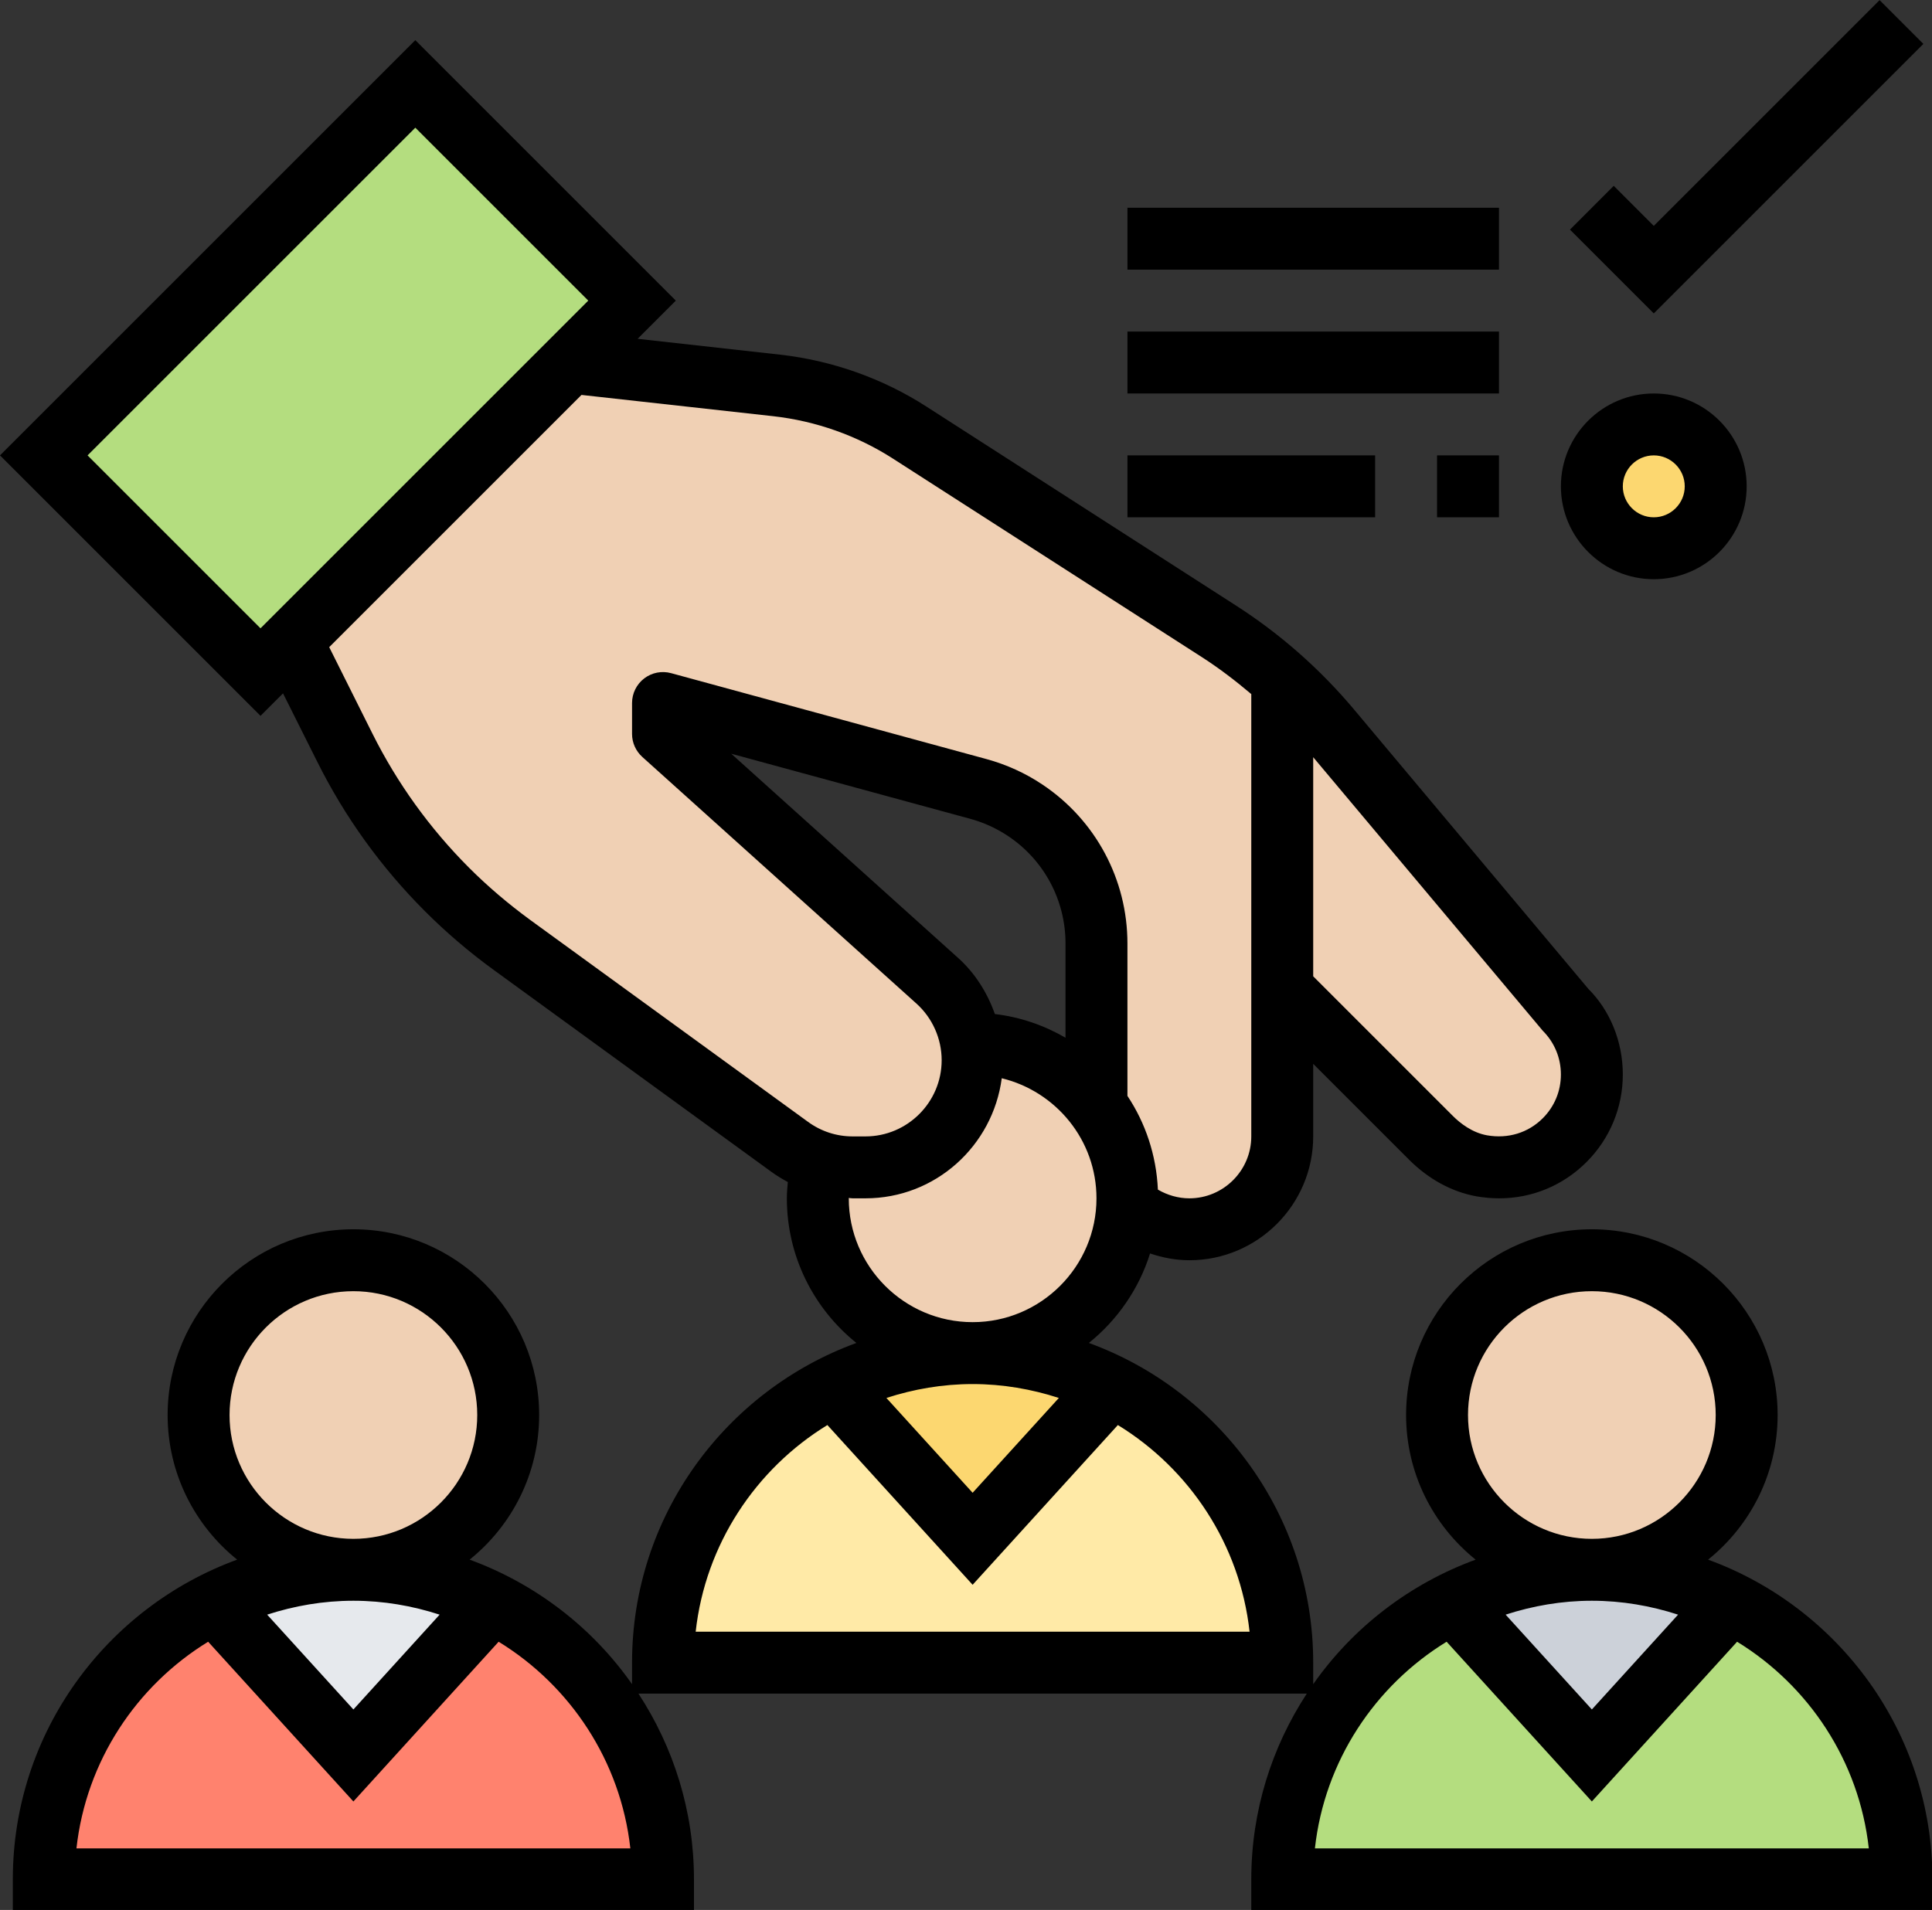
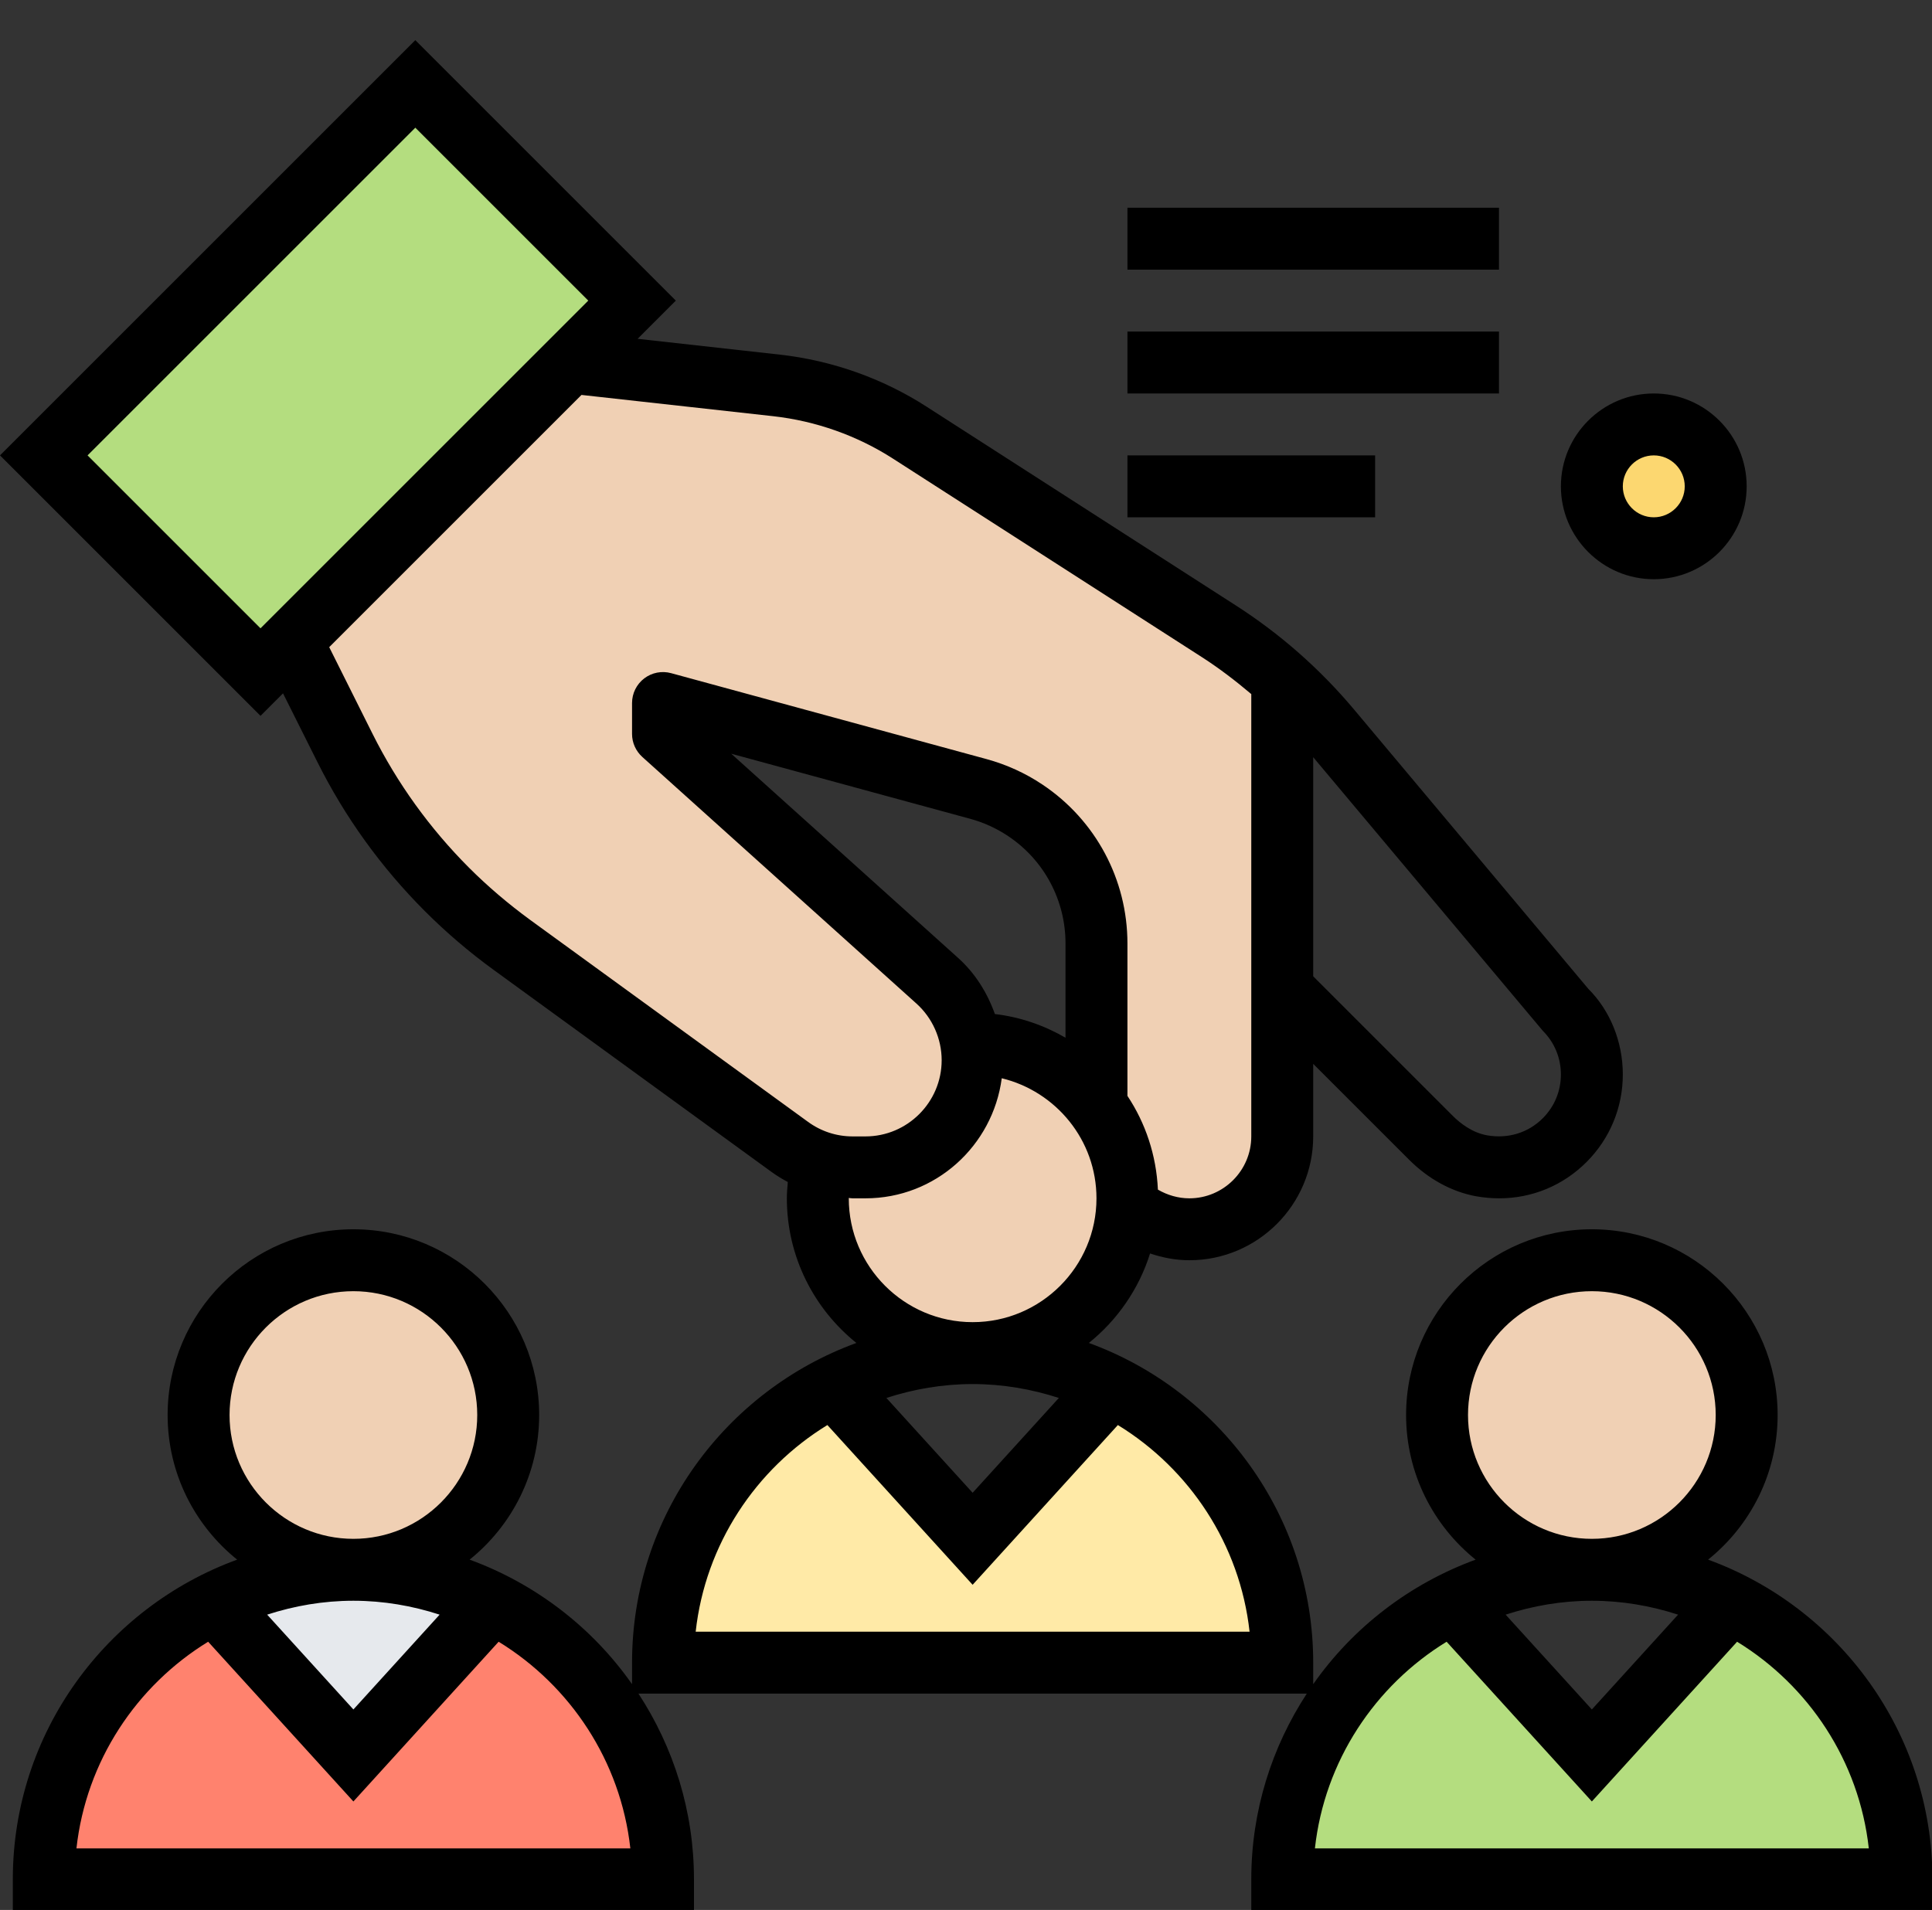
<svg xmlns="http://www.w3.org/2000/svg" height="61.7" preserveAspectRatio="xMidYMid meet" version="1.0" viewBox="0.0 0.0 62.4 61.7" width="62.4" zoomAndPan="magnify">
  <rect x="0.0" y="0.0" width="62.4" height="61.7" fill="#333333" stroke="none" />
  <defs>
    <clipPath id="a">
      <path d="M 0 1 L 62.41 1 L 62.41 61.711 L 0 61.711 Z M 0 1" />
    </clipPath>
    <clipPath id="b">
      <path d="M 50 0 L 62.41 0 L 62.41 11 L 50 11 Z M 50 0" />
    </clipPath>
  </defs>
  <g>
    <g id="change1_1">
      <path d="M 15.895 51.781 L 11.414 56.711 L 6.934 51.781 C 8.285 51.09 9.805 50.711 11.414 50.711 C 13.023 50.711 14.543 51.09 15.895 51.781" fill="#e6e9ed" />
    </g>
    <g id="change2_1">
      <path d="M 21.414 60.711 L 1.414 60.711 C 1.414 57.949 2.535 55.449 4.344 53.641 C 5.094 52.891 5.973 52.25 6.934 51.781 L 11.414 56.711 L 15.895 51.781 C 19.164 53.41 21.414 56.801 21.414 60.711" fill="#ff826e" />
    </g>
    <g id="change3_1">
      <path d="M 35.895 44.781 C 39.164 46.41 41.414 49.801 41.414 53.711 L 21.414 53.711 C 21.414 50.949 22.535 48.449 24.344 46.641 C 25.094 45.891 25.973 45.25 26.934 44.781 L 31.414 49.711 L 35.895 44.781" fill="#ffeaa7" />
    </g>
    <g id="change4_1">
-       <path d="M 35.895 44.781 L 31.414 49.711 L 26.934 44.781 C 28.285 44.09 29.805 43.711 31.414 43.711 C 33.023 43.711 34.543 44.09 35.895 44.781" fill="#fcd770" />
-     </g>
+       </g>
    <g id="change5_1">
      <path d="M 61.414 60.711 L 41.414 60.711 C 41.414 57.949 42.535 55.449 44.344 53.641 C 45.094 52.891 45.973 52.25 46.934 51.781 L 51.414 56.711 L 55.895 51.781 C 59.164 53.41 61.414 56.801 61.414 60.711" fill="#b4dd7f" />
    </g>
    <g id="change6_1">
-       <path d="M 55.895 51.781 L 51.414 56.711 L 46.934 51.781 C 48.285 51.09 49.805 50.711 51.414 50.711 C 53.023 50.711 54.543 51.09 55.895 51.781" fill="#ccd1d9" />
-     </g>
+       </g>
    <g id="change7_1">
      <path d="M 51.414 40.711 C 54.172 40.711 56.414 42.949 56.414 45.711 C 56.414 48.469 54.172 50.711 51.414 50.711 C 48.656 50.711 46.414 48.469 46.414 45.711 C 46.414 42.949 48.656 40.711 51.414 40.711" fill="#f0d0b4" />
    </g>
    <g id="change7_2">
      <path d="M 31.414 33.711 C 33.043 33.711 34.504 34.5 35.414 35.711 C 36.043 36.539 36.414 37.578 36.414 38.711 C 36.414 38.789 36.414 38.871 36.406 38.941 C 36.285 41.59 34.094 43.711 31.414 43.711 C 28.656 43.711 26.414 41.469 26.414 38.711 C 26.414 38.32 26.465 37.93 26.543 37.559 C 26.863 37.66 27.195 37.711 27.535 37.711 L 27.953 37.711 C 28.914 37.711 29.773 37.32 30.406 36.699 C 31.023 36.07 31.414 35.211 31.414 34.25 C 31.414 34.07 31.406 33.891 31.363 33.719 L 31.414 33.711" fill="#f0d0b4" />
    </g>
    <g id="change7_3">
      <path d="M 11.414 40.711 C 14.172 40.711 16.414 42.949 16.414 45.711 C 16.414 48.469 14.172 50.711 11.414 50.711 C 8.656 50.711 6.414 48.469 6.414 45.711 C 6.414 42.949 8.656 40.711 11.414 40.711" fill="#f0d0b4" />
    </g>
    <g id="change5_2">
      <path d="M 20.414 9.711 L 8.414 21.711 L 1.414 14.711 L 13.414 2.711 L 20.414 9.711" fill="#b4dd7f" />
    </g>
    <g id="change7_4">
-       <path d="M 50.535 32.59 C 51.105 33.16 51.414 33.91 51.414 34.711 C 51.414 35.508 51.105 36.258 50.535 36.828 C 49.836 37.531 48.855 37.84 47.855 37.66 C 47.223 37.551 46.664 37.199 46.215 36.75 L 41.414 31.949 L 41.414 21.961 C 41.973 22.461 42.492 23 42.973 23.57 L 50.535 32.59" fill="#f0d0b4" />
-     </g>
+       </g>
    <g id="change7_5">
      <path d="M 30.406 36.699 C 29.773 37.32 28.914 37.711 27.953 37.711 L 27.535 37.711 C 27.195 37.711 26.863 37.66 26.543 37.559 C 26.172 37.461 25.824 37.281 25.504 37.051 L 16.535 30.52 C 15.785 29.98 15.086 29.379 14.434 28.73 C 13.094 27.391 11.984 25.852 11.133 24.148 L 9.414 20.711 L 18.414 11.711 L 25.086 12.449 C 26.613 12.621 28.094 13.141 29.383 13.98 L 39.363 20.391 C 40.094 20.859 40.773 21.379 41.414 21.961 L 41.414 36.711 C 41.414 38.371 40.074 39.711 38.414 39.711 C 37.645 39.711 36.934 39.422 36.406 38.941 C 36.414 38.871 36.414 38.789 36.414 38.711 C 36.414 37.578 36.043 36.539 35.414 35.711 L 35.414 30.48 C 35.414 28.75 34.555 27.129 33.113 26.18 C 32.656 25.871 32.145 25.641 31.605 25.488 L 21.414 22.711 L 21.414 23.711 L 30.266 31.68 C 30.863 32.219 31.242 32.941 31.363 33.719 C 31.406 33.891 31.414 34.07 31.414 34.25 C 31.414 35.211 31.023 36.07 30.406 36.699" fill="#f0d0b4" />
    </g>
    <g id="change4_2">
      <path d="M 53.414 13.711 C 54.516 13.711 55.414 14.609 55.414 15.711 C 55.414 16.809 54.516 17.711 53.414 17.711 C 52.312 17.711 51.414 16.809 51.414 15.711 C 51.414 14.609 52.312 13.711 53.414 13.711" fill="#fcd770" />
    </g>
    <g clip-path="url(#a)" id="change8_6">
      <path d="M 42.469 59.711 C 42.781 56.887 44.41 54.453 46.723 53.035 L 51.414 58.195 L 56.105 53.035 C 58.418 54.453 60.047 56.887 60.359 59.711 Z M 54.199 52.16 L 51.414 55.223 L 48.629 52.16 C 49.508 51.875 50.441 51.711 51.414 51.711 C 52.387 51.711 53.32 51.875 54.199 52.16 Z M 47.414 45.711 C 47.414 43.504 49.207 41.711 51.414 41.711 C 53.621 41.711 55.414 43.504 55.414 45.711 C 55.414 47.914 53.621 49.711 51.414 49.711 C 49.207 49.711 47.414 47.914 47.414 45.711 Z M 22.469 52.711 C 22.781 49.887 24.41 47.453 26.723 46.035 L 31.414 51.195 L 36.105 46.035 C 38.418 47.453 40.047 49.887 40.359 52.711 Z M 34.199 45.16 L 31.414 48.223 L 28.629 45.16 C 29.508 44.875 30.441 44.711 31.414 44.711 C 32.387 44.711 33.32 44.875 34.199 45.16 Z M 27.414 38.711 C 27.414 38.707 27.414 38.703 27.414 38.699 C 27.457 38.703 27.496 38.711 27.539 38.711 L 27.953 38.711 C 30.215 38.711 32.066 37.016 32.355 34.832 C 34.105 35.258 35.414 36.828 35.414 38.711 C 35.414 40.914 33.621 42.711 31.414 42.711 C 29.207 42.711 27.414 40.914 27.414 38.711 Z M 17.121 29.715 C 16.422 29.203 15.754 28.637 15.145 28.027 C 13.879 26.758 12.832 25.305 12.031 23.703 L 10.633 20.906 L 18.781 12.758 L 24.973 13.445 C 26.344 13.598 27.684 14.07 28.848 14.82 L 38.828 21.234 C 39.387 21.594 39.91 21.996 40.414 22.422 L 40.414 36.711 C 40.414 37.812 39.516 38.711 38.414 38.711 C 38.055 38.711 37.707 38.609 37.398 38.43 C 37.348 37.316 36.996 36.277 36.414 35.402 L 36.414 30.477 C 36.414 28.41 35.387 26.492 33.668 25.344 C 33.113 24.973 32.508 24.699 31.867 24.523 L 21.676 21.746 C 21.375 21.664 21.055 21.727 20.809 21.914 C 20.559 22.105 20.414 22.398 20.414 22.711 L 20.414 23.711 C 20.414 23.992 20.535 24.262 20.746 24.453 L 29.602 32.422 C 30.117 32.887 30.414 33.555 30.414 34.25 C 30.414 35.605 29.309 36.711 27.953 36.711 L 27.539 36.711 C 27.016 36.711 26.516 36.547 26.094 36.238 Z M 2.828 14.711 L 13.414 4.125 L 19 9.711 L 8.414 20.297 Z M 49.828 33.297 C 50.207 33.676 50.414 34.176 50.414 34.711 C 50.414 35.246 50.207 35.746 49.828 36.125 C 49.355 36.598 48.703 36.793 48.031 36.676 C 47.547 36.59 47.16 36.285 46.922 36.047 L 42.414 31.539 L 42.414 24.461 Z M 32.133 32.758 C 31.887 32.066 31.492 31.434 30.938 30.938 L 23.617 24.348 L 31.344 26.453 C 31.773 26.57 32.184 26.758 32.559 27.008 C 33.719 27.781 34.414 29.078 34.414 30.477 L 34.414 33.523 C 33.727 33.125 32.957 32.855 32.133 32.758 Z M 2.469 59.711 C 2.781 56.887 4.41 54.453 6.723 53.035 L 11.414 58.195 L 16.105 53.035 C 18.418 54.453 20.047 56.887 20.359 59.711 Z M 14.199 52.16 L 11.414 55.223 L 8.629 52.16 C 9.508 51.875 10.441 51.711 11.414 51.711 C 12.387 51.711 13.32 51.875 14.199 52.16 Z M 7.414 45.711 C 7.414 43.504 9.207 41.711 11.414 41.711 C 13.621 41.711 15.414 43.504 15.414 45.711 C 15.414 47.914 13.621 49.711 11.414 49.711 C 9.207 49.711 7.414 47.914 7.414 45.711 Z M 55.168 50.383 C 56.535 49.285 57.414 47.598 57.414 45.711 C 57.414 42.402 54.723 39.711 51.414 39.711 C 48.105 39.711 45.414 42.402 45.414 45.711 C 45.414 47.598 46.293 49.285 47.66 50.383 C 45.527 51.164 43.699 52.574 42.414 54.406 L 42.414 53.711 C 42.414 48.965 39.387 44.922 35.168 43.383 C 36.086 42.645 36.785 41.641 37.145 40.492 C 37.551 40.629 37.977 40.711 38.414 40.711 C 40.621 40.711 42.414 38.914 42.414 36.711 L 42.414 34.367 L 45.508 37.461 C 46.141 38.094 46.891 38.5 47.676 38.645 C 47.926 38.688 48.176 38.711 48.422 38.711 C 49.48 38.711 50.48 38.301 51.242 37.539 C 51.996 36.785 52.414 35.777 52.414 34.711 C 52.414 33.641 51.996 32.637 51.301 31.945 L 43.742 22.93 C 42.641 21.617 41.352 20.48 39.91 19.555 L 29.926 13.137 C 28.508 12.223 26.871 11.645 25.195 11.457 L 20.594 10.945 L 21.828 9.711 L 13.414 1.297 L 0 14.711 L 8.414 23.125 L 9.141 22.398 L 10.242 24.598 C 11.137 26.395 12.312 28.023 13.73 29.441 C 14.414 30.125 15.16 30.762 15.945 31.332 L 24.914 37.855 C 25.086 37.98 25.262 38.086 25.445 38.184 C 25.43 38.359 25.414 38.535 25.414 38.711 C 25.414 40.598 26.293 42.285 27.66 43.383 C 23.441 44.922 20.414 48.965 20.414 53.711 L 20.414 54.406 C 19.129 52.574 17.301 51.164 15.168 50.383 C 16.535 49.285 17.414 47.598 17.414 45.711 C 17.414 42.402 14.723 39.711 11.414 39.711 C 8.105 39.711 5.414 42.402 5.414 45.711 C 5.414 47.598 6.293 49.285 7.66 50.383 C 3.441 51.922 0.414 55.965 0.414 60.711 L 0.414 61.711 L 22.414 61.711 L 22.414 60.711 C 22.414 58.496 21.75 56.438 20.621 54.711 L 42.207 54.711 C 41.078 56.438 40.414 58.496 40.414 60.711 L 40.414 61.711 L 62.414 61.711 L 62.414 60.711 C 62.414 55.965 59.387 51.922 55.168 50.383" fill="inherit" />
    </g>
    <g clip-path="url(#b)" id="change8_7">
-       <path d="M 62.121 1.418 L 60.707 0.004 L 53.414 7.297 L 52.121 6.004 L 50.707 7.418 L 53.414 10.125 L 62.121 1.418" fill="inherit" />
-     </g>
+       </g>
    <g id="change8_1">
      <path d="M 53.414 14.711 C 53.965 14.711 54.414 15.16 54.414 15.711 C 54.414 16.262 53.965 16.711 53.414 16.711 C 52.863 16.711 52.414 16.262 52.414 15.711 C 52.414 15.16 52.863 14.711 53.414 14.711 Z M 53.414 18.711 C 55.07 18.711 56.414 17.363 56.414 15.711 C 56.414 14.055 55.07 12.711 53.414 12.711 C 51.762 12.711 50.414 14.055 50.414 15.711 C 50.414 17.363 51.762 18.711 53.414 18.711" fill="inherit" />
    </g>
    <g id="change8_2">
      <path d="M 48.414 6.711 L 36.414 6.711 L 36.414 8.711 L 48.414 8.711 L 48.414 6.711" fill="inherit" />
    </g>
    <g id="change8_3">
      <path d="M 44.414 14.711 L 36.414 14.711 L 36.414 16.711 L 44.414 16.711 L 44.414 14.711" fill="inherit" />
    </g>
    <g id="change8_4">
-       <path d="M 48.414 16.711 L 48.414 14.711 L 46.414 14.711 L 46.414 16.711 L 48.414 16.711" fill="inherit" />
-     </g>
+       </g>
    <g id="change8_5">
      <path d="M 48.414 10.711 L 36.414 10.711 L 36.414 12.711 L 48.414 12.711 L 48.414 10.711" fill="inherit" />
    </g>
  </g>
</svg>